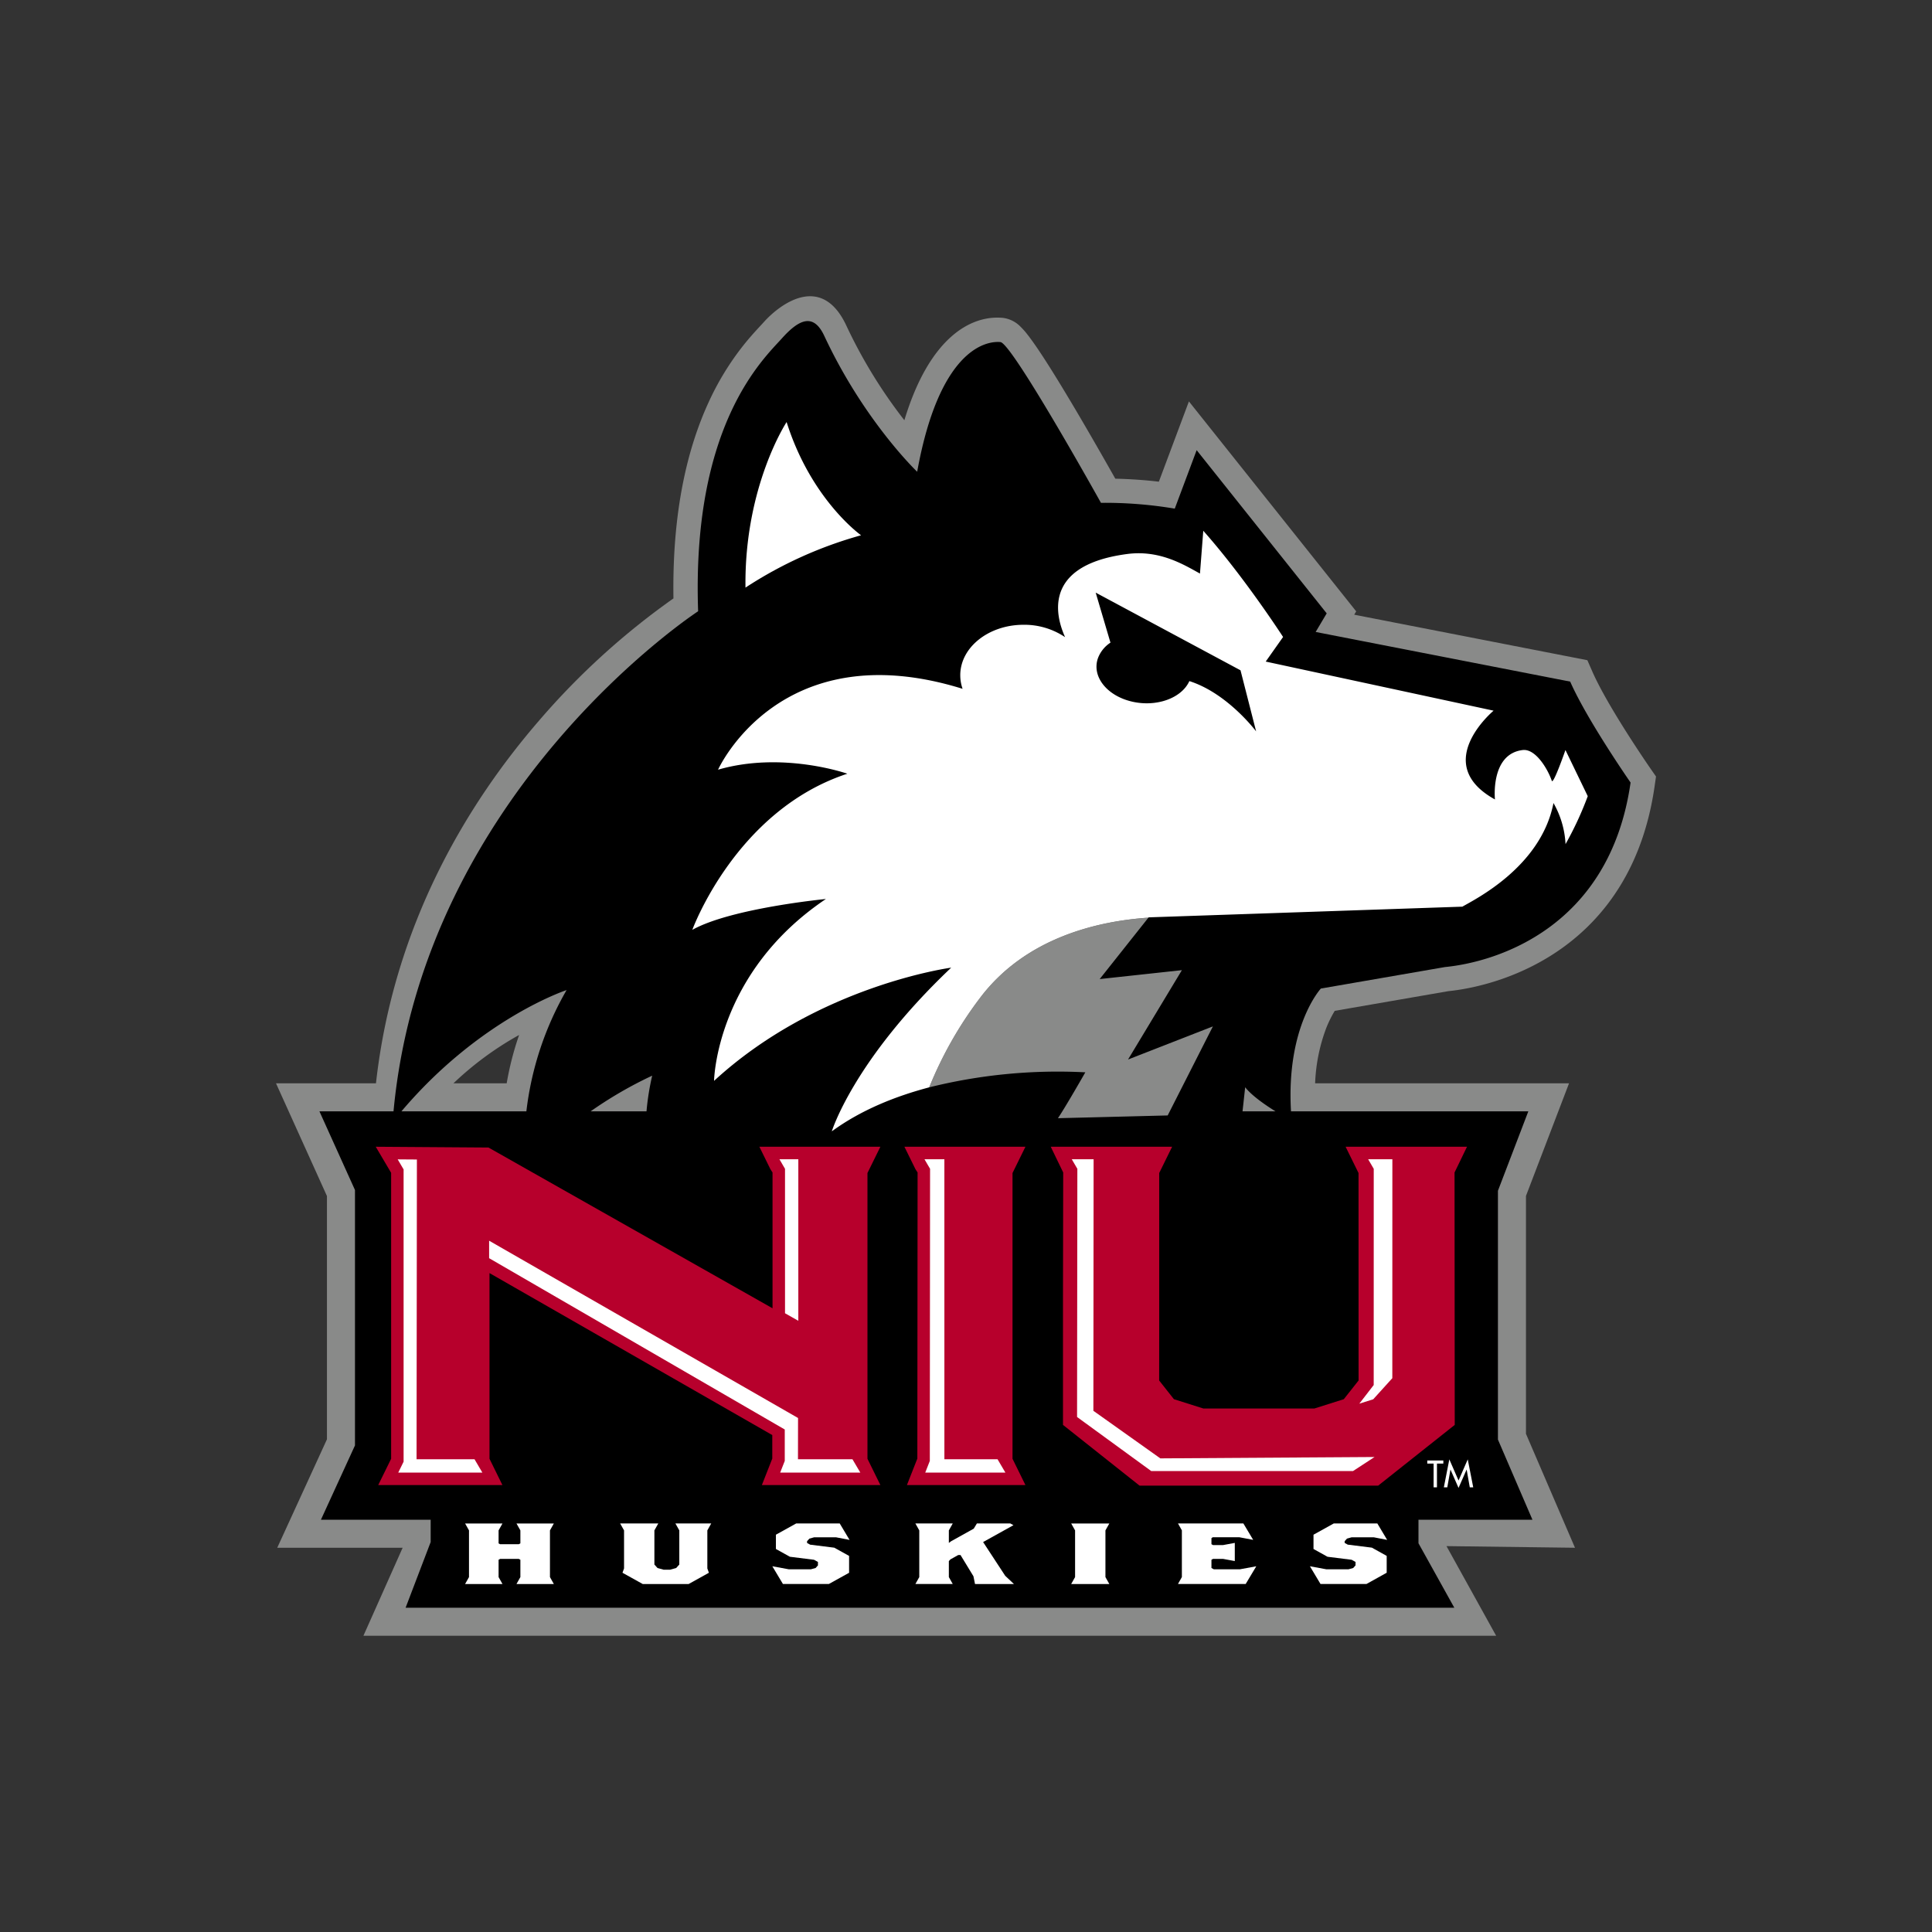
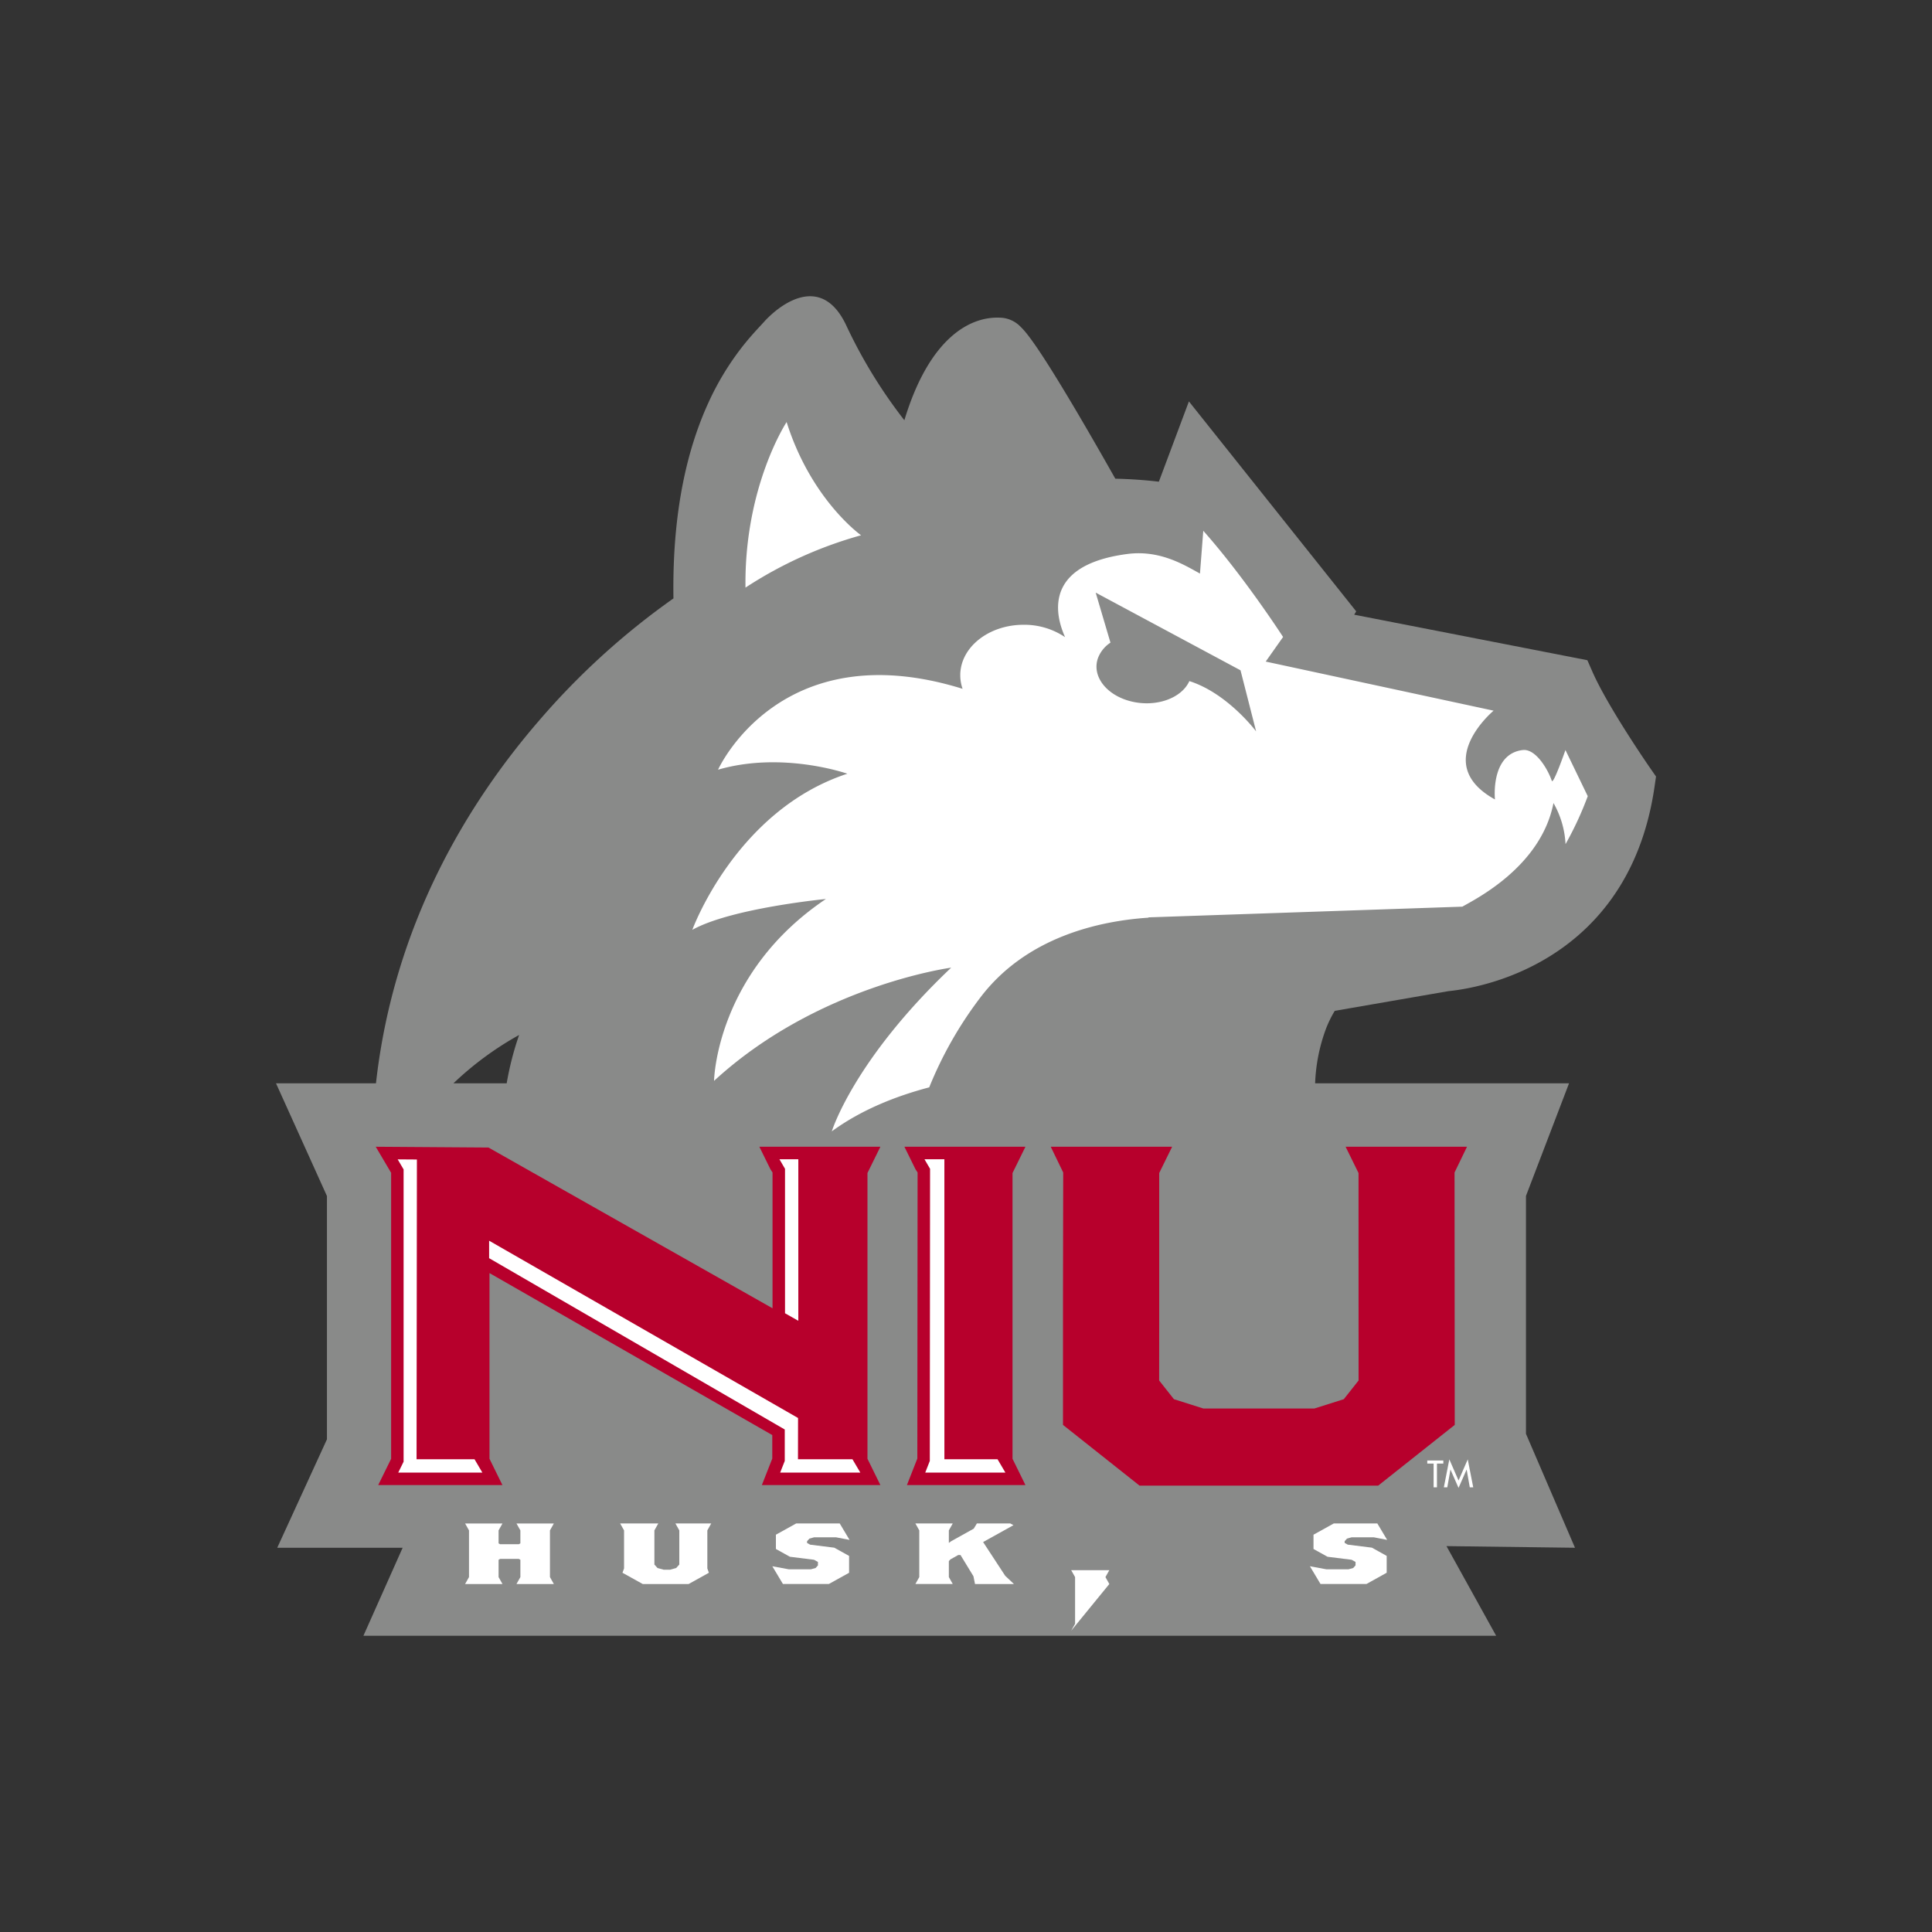
<svg xmlns="http://www.w3.org/2000/svg" width="513" height="513" viewBox="0 0 513 513">
  <rect x="0" y="0" width="513" height="513" fill="#333333" stroke="none" />
  <g data-name="Group 390">
    <path data-name="Path 1358" d="M120.402 287.652a85.065 85.065 0 0 1 17.437-12.836 80.726 80.726 0 0 0-3.3 12.836Zm317.864-83.556c-.112-.163-11.242-16.21-15.421-25.705l-1.358-3.09-61.907-12.082.53-.886-44.419-55.748-7.98 21.32c-3.5-.418-7.334-.7-11.563-.8-2.245-3.975-6.256-11.034-10.433-18.108-3.207-5.42-6.5-10.841-9.2-14.933-1.451-2.2-2.743-4.03-3.771-5.333a20.7 20.7 0 0 0-1.837-2.051 7.824 7.824 0 0 0-4.678-2.28c-8.336-.762-19.415 5.069-26.093 27.188a131.847 131.847 0 0 1-15.4-25.116c-6.615-14.173-17.72-5.635-21.945-.921-1.287 1.434-3.506 3.674-6.087 7.028a73.635 73.635 0 0 0-8.571 14.285c-5.364 11.676-9.685 28.338-9.313 52.033a195.844 195.844 0 0 0-35.691 32.45c-18.811 21.755-38.568 53.967-43.3 96.3H73.287l13.528 29.936v64.593l-13.2 28.8h33.297l-10.41 23.36h300.765l-13.186-23.8 34.123.438-13.018-30.261v-63.157l11.435-29.9h-67.419a46.4 46.4 0 0 1 2.86-14.438 30.252 30.252 0 0 1 2.352-4.81l30.133-5.222c15.08-1.542 48.715-11.848 54.807-54.485l.362-2.514Z" fill="#898a89" />
-     <path data-name="Path 1359" d="M329.924 295.094c.418-3.7.7-6.4.7-6.4 1.781 2.245 5.257 4.663 8.066 6.4Zm-223.334 0c20.9-24.679 43.855-32.2 43.855-32.2a83.844 83.844 0 0 0-10.678 32.2Zm66.584-9.476a67.336 67.336 0 0 0-1.507 9.476h-14.84a107.545 107.545 0 0 1 16.347-9.476m177.55-23.131 32.953-5.709c13.552-1.319 43.768-10.382 49.285-48.99 0 0-11.549-16.606-16.032-26.8l-67.586-13.186 2.932-4.936-34.531-43.336-5.812 15.528a111.859 111.859 0 0 0-19.6-1.542s-23.6-42.4-26.689-42.684c-4.483-.408-16.4 2.85-22.107 34.433 0 0-14.087-13.415-24.658-36.062-2.85-6.117-6.641-4.509-11.273.657-4.885 5.455-23.965 22.937-22.234 72.446 0 0-72.869 47.519-80.884 132.785h-19.67l9.439 20.894V383.8l-9.043 19.735h29.143v5.915l-6.656 17.441h278.456l-9.512-17.111v-6.249h30.261l-9.162-21.281v-66.072l8.066-21.085h-63.015c-1.314-22.622 7.929-32.608 7.929-32.608" />
    <path data-name="Path 1360" d="M205.062 387.292v-6.24l-75.087-43.01v49.305l3.43 6.977h-32.978l3.43-6.977v-75.931l-4.087-6.922 29.935.208 75.424 42.684v-36.057l-.565-.875-2.931-5.96h32.134l-3.43 6.977v75.876l3.43 6.977h-31.468Z" fill="#b7002c" fill-rule="evenodd" />
    <path data-name="Path 1361" d="m243.579 387.292.066-75.962-.565-.875-2.931-5.96h32.134l-3.43 6.977v75.876l3.43 6.977h-31.467Z" fill="#b7002c" fill-rule="evenodd" />
    <path data-name="Path 1362" d="m348.98 374.004 7.837-2.479 3.923-4.967-.014-55.086-3.43-6.977h32.235l-3.308 6.835.051 67.021-20.333 16.129h-63.355l-20.333-16.129v-34.1l.056-32.923-3.307-6.835h32.23l-3.43 6.977v40.1l-.015 14.988 3.923 4.967 7.837 2.479Z" fill="#b7002c" />
    <path data-name="Path 1363" d="m105.747 391.01 1.42-2.89v-77.608l-1.568-2.667 5.1.036-.091 79.592h15.389l2.082 3.537Z" fill="#fff" fill-rule="evenodd" />
    <path data-name="Path 1364" d="m208.442 310.352-1.483-2.545h5.018v42.9l-3.532-2Z" fill="#fff" fill-rule="evenodd" />
    <path data-name="Path 1365" d="m208.376 379.572-78.5-45.488v-4.642l82.029 47.077-.02 10.956h14.469l2.086 3.537h-21.28l1.216-3.094Z" fill="#fff" />
    <path data-name="Path 1366" d="m246.958 310.352-1.486-2.545h5.286l.005 79.668h14.115l2.081 3.537h-21.278l1.211-3.095Z" fill="#fff" />
-     <path data-name="Path 1367" d="m369.699 365.947-5.069 5.6-3.695 1.166 3.822-4.947.01-57.412-1.485-2.545h6.432Z" fill="#fff" />
-     <path data-name="Path 1368" d="m290.323 374.607 17.776 12.632 56.884-.362-5.711 3.725h-53.594l-19.686-14.351.076-65.9-1.484-2.541h5.8Z" fill="#fff" />
-     <path data-name="Path 1369" d="M260.227 264.974a103.167 103.167 0 0 0-13.492 23.746 141.318 141.318 0 0 1 41.448-3.989c-5.643 9.873-7.272 12.184-7.272 12.184l29.141-.733 12.006-23.645-22.531 8.792 14.3-23.726-21.829 2.366 12.929-16.295c-13.095.88-32.5 5.125-44.7 21.3" fill="#898a89" />
    <path data-name="Path 1370" d="M197.946 156.025a109.31 109.31 0 0 1 30.693-13.894s-13.247-9.37-19.771-30.067c0 0-11.278 17.109-10.922 43.961" fill="#fff" />
    <path data-name="Path 1371" d="m290.935 157.356 3.923 13.283a8.51 8.51 0 0 0-3.308 4.087c-1.741 4.856 2.326 10.04 9.085 11.583 6.509 1.486 13.135-.947 15.171-5.46 10.166 3.226 17.729 13.354 17.729 13.354l-4.143-16.219Zm130.657 54.053a88.644 88.644 0 0 1-5.9 12.729 24.374 24.374 0 0 0-3.2-10.912c-3.318 17.014-20.959 25.62-24.19 27.518l-83.307 2.839-.071.086c-13.095.88-32.5 5.13-44.7 21.31a103.213 103.213 0 0 0-13.489 23.742c-9.013 2.372-18.154 6.041-25.869 11.684 0 0 5.741-18.85 31.7-43.463 0 0-35.4 4.7-62.966 30.058 0 0 .428-28.632 29.7-48.293 0 0-25.146 2.423-35.471 8.194 0 0 11.532-31.753 41.167-41.458 0 0-17.167-6.051-34.333-1.068 0 0 16.372-36.556 64.93-21.477a10.889 10.889 0 0 1-.616-3.608c0-7.394 7.527-13.395 16.811-13.395a19.377 19.377 0 0 1 11.017 3.283c-1.236-2.851-8.275-18.831 16.53-22.078 8.5-1.109 14.856 2.738 19.289 5.2l.88-11.364c10.9 12.27 21.191 28.2 21.191 28.2l-4.611 6.53 60.507 13.037s-16.85 14.056.362 23.574c0 0-1.273-12.092 7.374-13.12 3.4-.4 6.642 5.013 7.716 8.168.391 1.151 3.628-8.168 3.628-8.168Z" fill="#fff" />
    <path data-name="Path 1372" d="m147.061 420.599-1.033-1.837v-12.4l1.033-1.837h-9.919l1.033 1.837v3.446l-.418.229h-4.956l-.413-.229v-3.446l1.033-1.837h-9.923l1.033 1.837v12.4l-1.033 1.837h9.924l-1.033-1.837v-4.6l.413-.23h4.956l.418.23v4.6l-1.033 1.837Z" fill="#fff" fill-rule="evenodd" />
    <path data-name="Path 1373" d="M188.848 404.524h-9.507l1.033 1.837v9.07l-.83.921-1.649.457h-1.654l-1.653-.457-.83-.921v-9.07l1.033-1.837h-10.128l1.038 1.837v10.1l-.417 1.15 5.374 2.988h12.197l5.374-2.988-.412-1.15v-10.1Z" fill="#fff" fill-rule="evenodd" />
    <path data-name="Path 1374" d="m225.579 408.886-2.606-4.362h-11.572l-5.375 2.982v3.792l3.721 2.066 6.407.8 1.033.576v.916l-.62.692-1.237.34h-5.914l-4.341-.8 2.815 4.707h12.194l5.374-2.978v-4.478l-3.93-2.184-6.407-.8-.825-.459v-.459l.616-.686 1.241-.347h5.868Z" fill="#fff" fill-rule="evenodd" />
    <path data-name="Path 1375" d="m269.225 420.599-2.316-2.183-5.867-8.958 8.061-4.478-.83-.457h-8.886l-.83 1.378-5.99 3.329-.621.459v-3.329l1.033-1.837h-9.919l1.033 1.837v12.4l-1.033 1.837h9.919l-1.033-1.837v-4.243l.413-.457 2.066-1.151h.621l3.43 5.629.417 2.066Z" fill="#fff" fill-rule="evenodd" />
-     <path data-name="Path 1376" d="m294.557 420.599-1.033-1.837v-12.4l1.033-1.837h-10.128l1.034 1.837v12.4l-1.034 1.837Z" fill="#fff" fill-rule="evenodd" />
-     <path data-name="Path 1377" d="m333.578 415.891-4.341.8h-6.942l-.621-.346v-2.184l.413-.229h2.687l3.1.574v-4.824l-3.1.576h-2.686l-.413-.23v-1.608l.332-.229h7.11l3.639.687-2.606-4.362h-17.362l1.033 1.837v12.4l-1.033 1.837h17.98Z" fill="#fff" fill-rule="evenodd" />
+     <path data-name="Path 1376" d="m294.557 420.599-1.033-1.837l1.033-1.837h-10.128l1.034 1.837v12.4l-1.034 1.837Z" fill="#fff" fill-rule="evenodd" />
    <path data-name="Path 1378" d="m368.329 408.886-2.606-4.362h-11.576l-5.375 2.982v3.792l3.721 2.066 6.407.8 1.033.576v.916l-.62.692-1.237.34h-5.914l-4.341-.8 2.81 4.707h12.2l5.374-2.987v-4.478l-3.93-2.184-6.407-.8-.824-.459v-.459l.621-.686 1.236-.347h5.868Z" fill="#fff" fill-rule="evenodd" />
    <path data-name="Path 1379" d="m387.285 395.079 2.132-4.854h.02l.83 4.7h.916l-1.456-7.419-2.442 5.608-2.448-5.608-1.456 7.419h.916l.835-4.7h.015Zm-5.731-.152h-.891v-6.305h-1.683v-.814h4.265v.814h-1.69Z" fill="#fff" fill-rule="evenodd" />
    <path data-name="Rectangle 415" fill="none" d="M0 0h513v513H0z" />
  </g>
</svg>